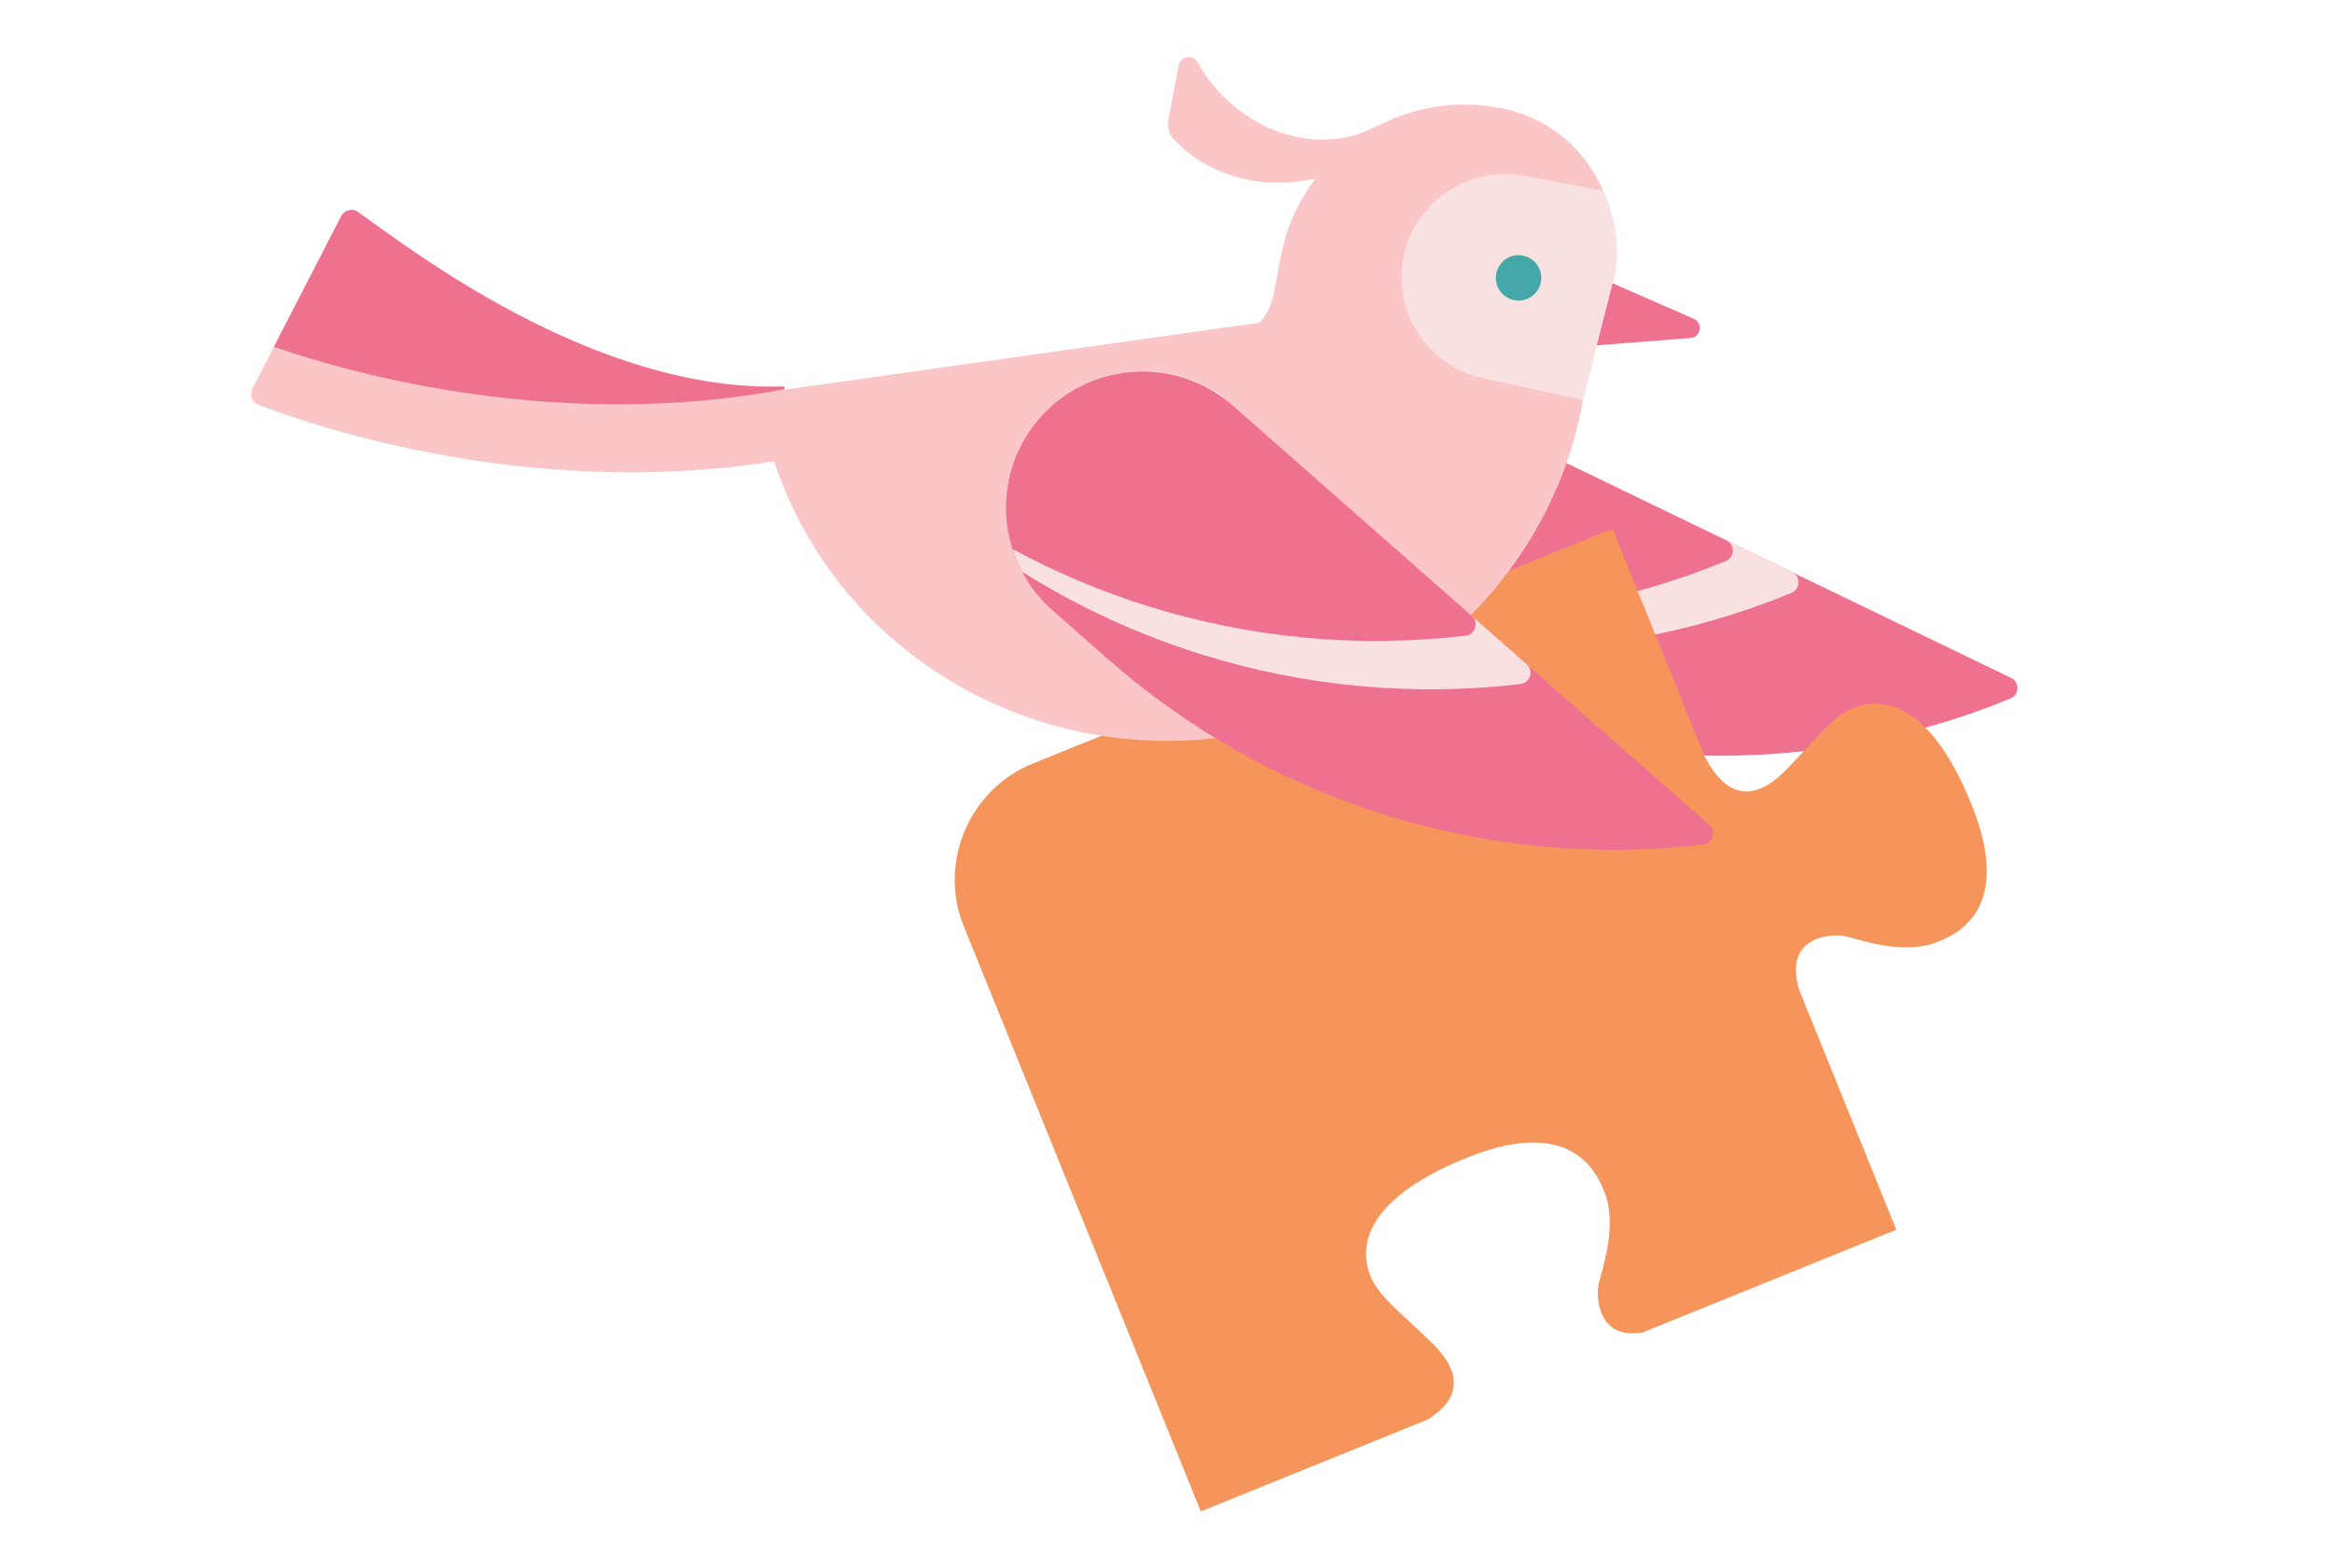
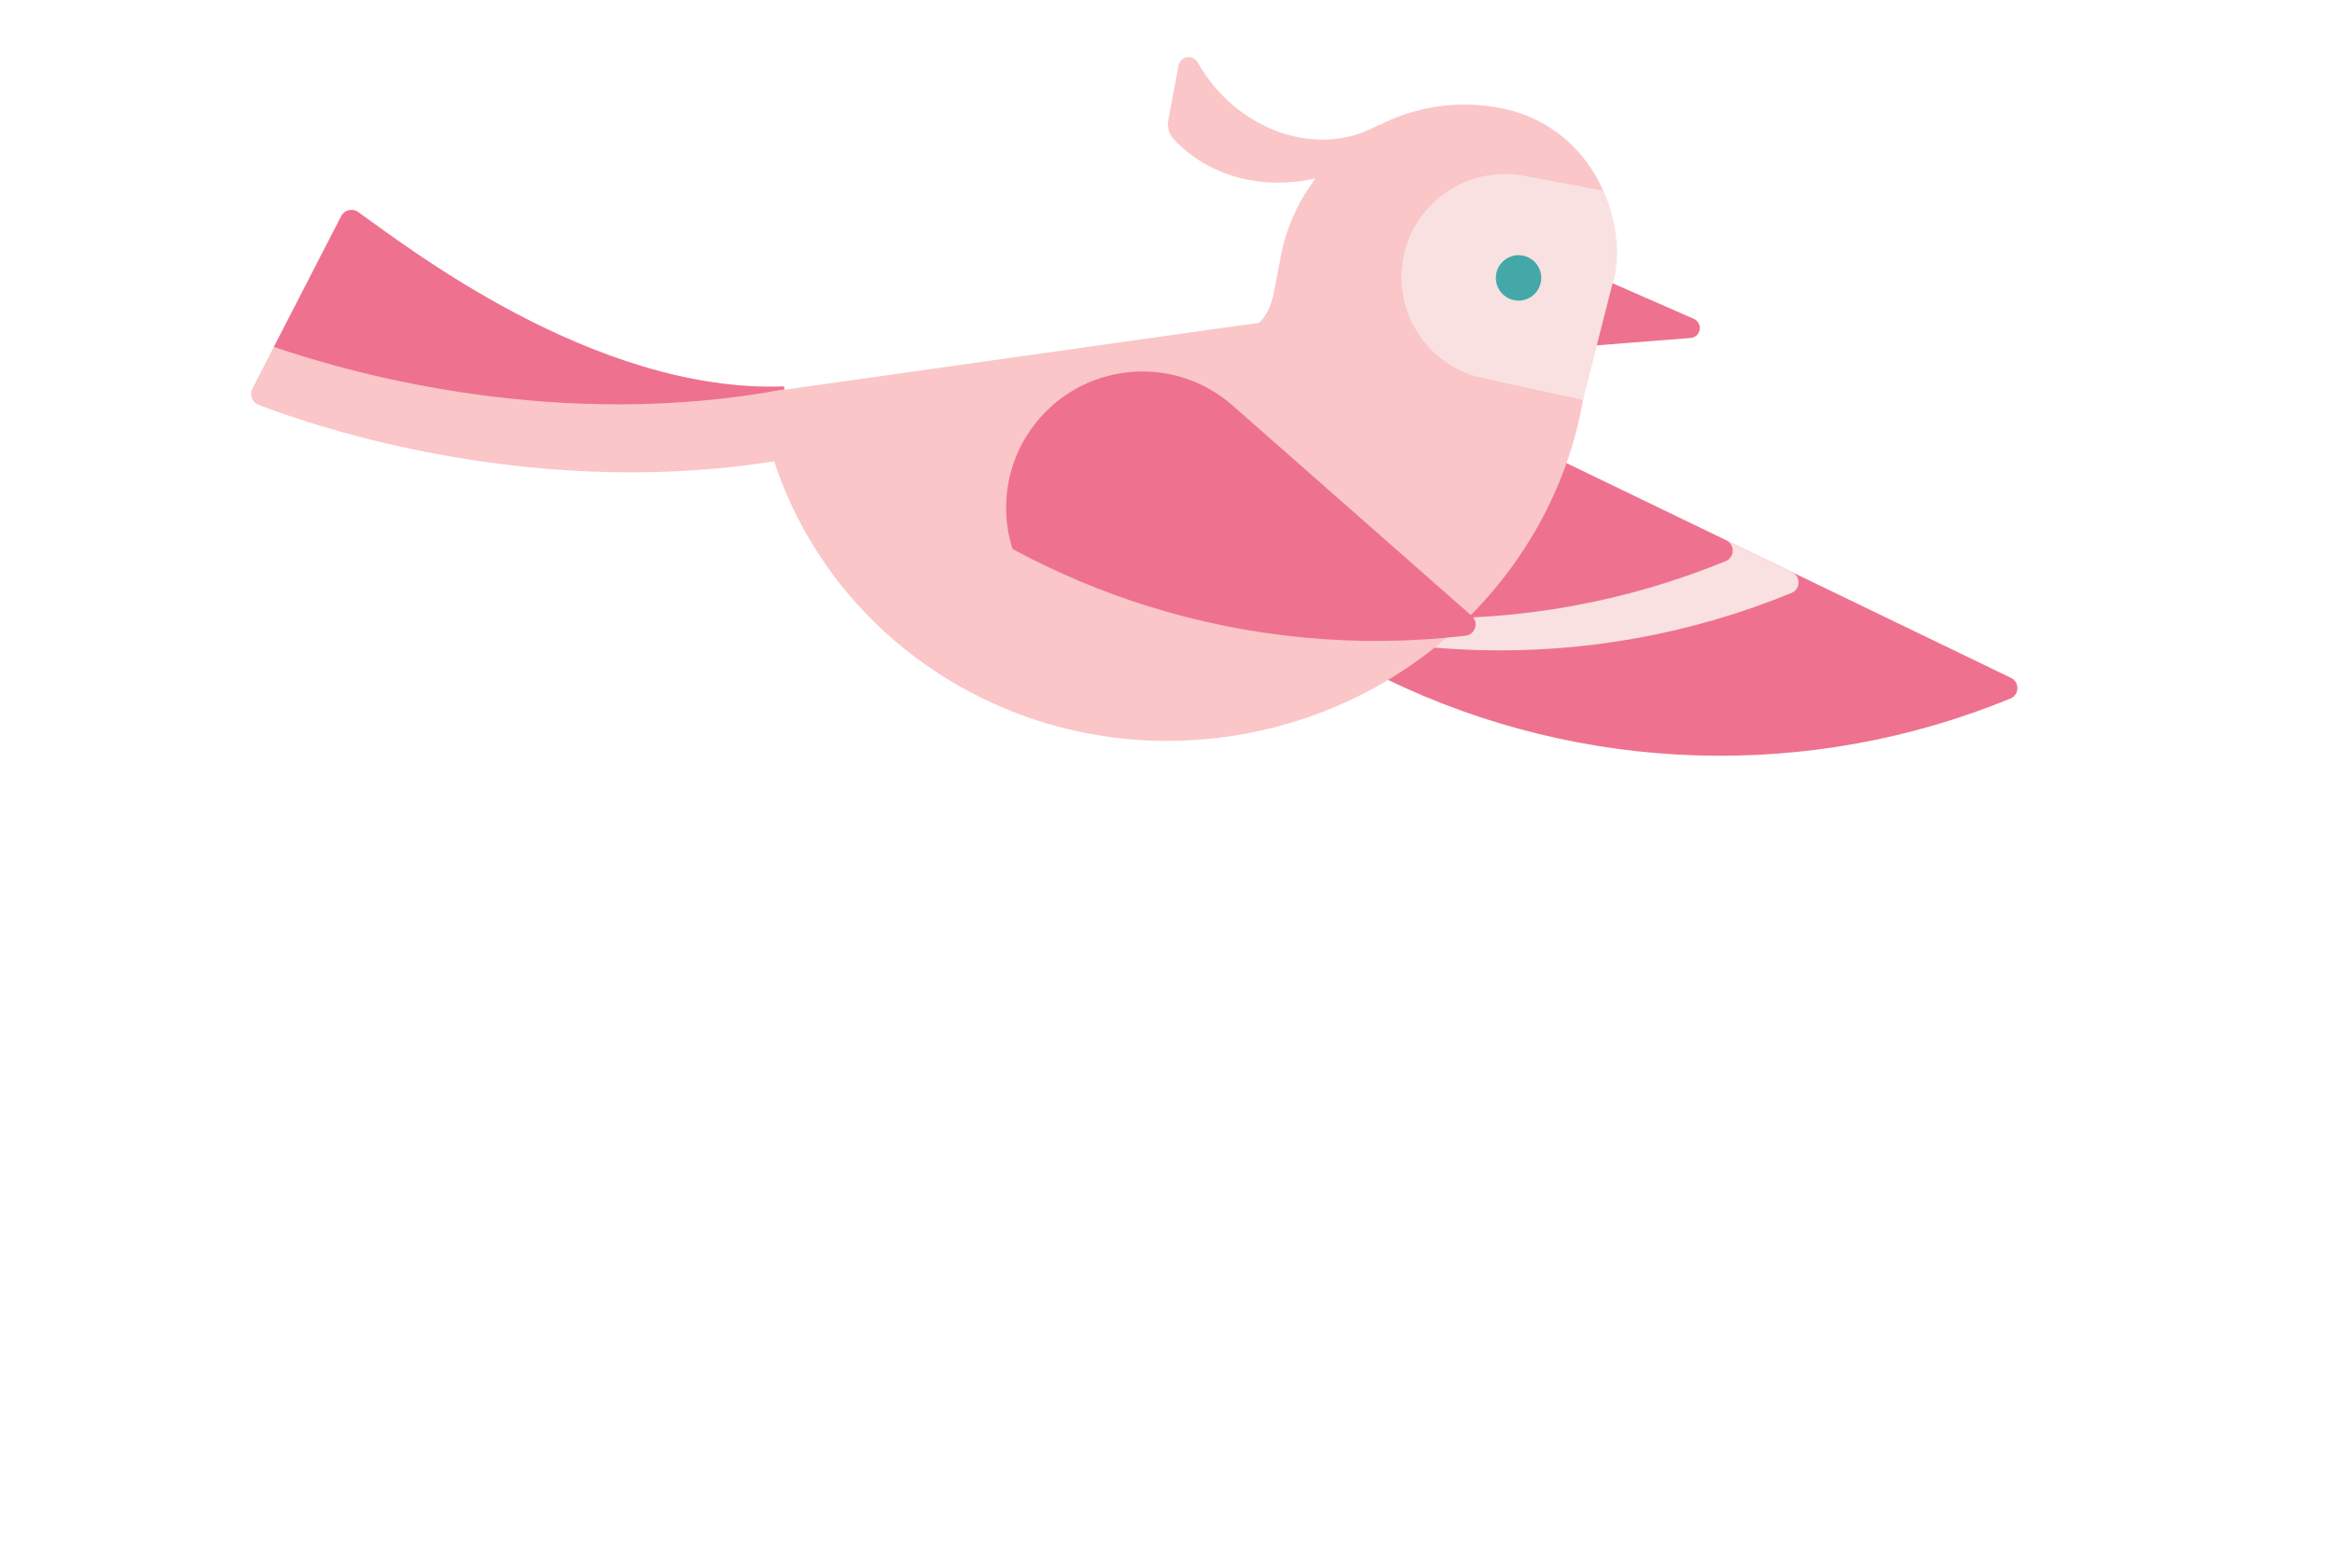
<svg xmlns="http://www.w3.org/2000/svg" id="Layer_1" viewBox="0 0 1443.74 971.05">
  <defs>
    <style>      .st0 {        fill: #f9e1e1;      }      .st1 {        fill: #f6955b;      }      .st2 {        fill: #44a8a8;      }      .st3 {        fill: #fac6c8;      }      .st4 {        fill: #ee728f;      }    </style>
  </defs>
  <path class="st4" d="M1244.63,432.49c-62.23,25.53-128.34,37.2-194.08,35.19-65.68-1.98-131.04-17.66-191.58-46.9l-41.22-19.9c-9.53-4.6-17.7-10.73-24.55-18-3.53-3.65-6.66-7.65-9.44-11.88-15.69-23.92-18.69-55.27-5.34-82.91,10.15-21.02,27.82-35.84,48.22-42.96,17.22-6.01,36.37-6.49,54.58-.34,3.37,1.08,6.68,2.45,9.96,4.03l353.87,170.88c5.43,2.62,5.22,10.46-.42,12.8Z" />
  <path class="st0" d="M1109.1,367.1c-62.49,25.64-128.89,37.36-194.92,35.34-40.76-1.23-81.34-7.7-120.77-19.46-3.55-3.67-6.69-7.68-9.48-11.93-15.76-24.03-18.77-55.5-5.37-83.27,10.19-21.11,27.94-36,48.43-43.14,17.3-6.03,36.53-6.52,54.81-.35l227.71,109.96c5.45,2.63,5.25,10.51-.42,12.85Z" />
  <path class="st4" d="M1068.39,347.39c-62.23,25.53-128.34,37.2-194.08,35.18-30.45-.93-60.73-4.81-90.55-11.57-15.69-23.92-18.69-55.27-5.34-82.91,10.15-21.02,27.82-35.84,48.22-42.96,20.41-7.12,43.52-6.46,64.54,3.69l177.56,85.74c5.49,2.65,5.29,10.49-.36,12.83Z" />
-   <path class="st1" d="M1147.3,438.34c-12.73,5.16-22.33,18.62-41.51,38.25-25.99,26.49-42.07,8.45-50.79-9.07l-56.77-140.15-358.83,145.36c-39.47,15.99-58.68,61.37-42.69,100.84l146.71,362.17,140.49-56.91c14.93-9.26,26.04-24.45,2.76-47.29-19.63-19.18-33.09-28.78-38.25-41.51-5.16-12.73-10.43-44.88,59.57-73.23,69.99-28.35,83,15.02,86.44,24.27,6.32,20.85-2.99,45.9-4.79,54.23-1.59,7.38-.53,34.67,27.57,29.53l156.79-63.51-60.05-148.25c-10.28-33.87,20.21-35.18,28.07-33.49,8.33,1.79,33.38,11.1,54.23,4.79,9.25-3.44,52.62-16.45,24.27-86.44-28.35-69.99-60.5-64.72-73.23-59.57Z" />
  <path class="st3" d="M493.52,283.15l7.32-1.37-3.42-18.34-7.32,1.37-4.77-25.53c-118.24,4.18-235.56-88.3-263.72-108.06-3.54-2.42-8.4-1.18-10.38,2.61l-55.01,106.83c-1.91,3.78-.17,8.41,3.8,9.95,33.32,12.89,175.27,62.08,333.5,32.53Z" />
  <path class="st4" d="M485.66,241.03l7.32-1.37h0l-7.32,1.37-.33-1.75c-118.24,4.18-235.56-88.3-263.72-108.06-3.54-2.42-8.4-1.18-10.38,2.61l-41.68,80.94c51.65,17.71,177.64,52.12,316.1,26.26Z" />
  <path class="st3" d="M756.62,203.02l-277.06,39.12c-5.48.77-9.35,5.91-8.38,11.37,24.14,131.86,151.16,221.97,288.62,202.56,140.85-19.89,240.78-146.61,221.4-283.87" />
  <g>
    <path class="st3" d="M788.75,180.82l4.06-21.57c12.05-64.07,74.62-105.75,138.67-91.83,28.36,6.14,50.3,25.69,61.03,50.65,6.84,15.71,10.55,34.19-.18,81.72l-15.06,45.47-151-28.34-42.8-8.05-21.18-3.98c11.66,2.19,22.95-5.41,26.46-24.06Z" />
    <path class="st0" d="M919.84,234.51c-34.72-6.53-57.61-39.94-51.08-74.67,3.27-17.36,13.29-31.77,26.82-40.97,13.47-9.2,30.54-13.3,47.9-10.04l49.17,9.25c6.84,15.71,10.54,34.19,7.16,52.2l-19.77,77.32-60.2-13.09Z" />
    <path class="st2" d="M953.95,174.64c-1.44,7.63-8.79,12.66-16.42,11.22-7.63-1.44-12.66-8.79-11.22-16.42,1.44-7.63,8.79-12.66,16.42-11.22,7.63,1.44,12.66,8.79,11.22,16.42Z" />
    <path class="st3" d="M734.86,35.42c2.59-.42,5.2.81,6.51,3.11,23.81,42.07,73.53,59.8,110.84,39.52,2.87-1.55,6.43-.67,8.23,2.03,1.81,2.7,1.27,6.33-1.26,8.39-25.52,20.78-57.41,28.31-85.74,22.98-17.76-3.34-34.12-11.74-46.63-25.11-2.95-3.15-4.34-7.47-3.55-11.72l6.42-34.15c.49-2.6,2.55-4.61,5.16-5.05Z" />
    <path class="st4" d="M1052.27,204.21c.51-2.77-.9-5.53-3.44-6.74l-50.47-22.1-9.83,38.44,58.1-4.56c2.81-.2,5.13-2.27,5.64-5.04Z" />
  </g>
  <g>
-     <path class="st4" d="M1054.28,522.85c-66.79,7.89-133.62,1.38-196.4-18.2-62.74-19.54-121.49-52.19-171.96-96.6l-34.36-30.24c-7.95-6.99-14.18-15.09-18.81-23.93-2.42-4.46-4.36-9.16-5.91-13.98-8.69-27.26-3.17-58.26,17.11-81.3,15.42-17.52,36.42-27.06,57.98-28.44,18.2-1.16,36.78,3.51,52.67,14.32,2.96,1.95,5.78,4.15,8.51,6.56l295.01,259.6c4.53,3.98,2.22,11.48-3.84,12.21Z" />
-     <path class="st0" d="M941.29,423.49c-67.08,7.92-134.19,1.39-197.25-18.28-38.93-12.13-76.29-29.25-111.11-51.17-2.43-4.48-4.38-9.2-5.93-14.04-8.73-27.38-3.19-58.51,17.18-81.66,15.49-17.6,36.57-27.18,58.23-28.56,18.28-1.17,36.94,3.53,52.89,14.38l189.84,167.05c4.55,4,2.23,11.53-3.86,12.27Z" />
    <path class="st4" d="M907.36,393.56c-66.8,7.89-133.62,1.38-196.4-18.2-29.09-9.07-57.21-20.93-84.12-35.45-8.69-27.26-3.17-58.26,17.11-81.3,15.42-17.52,36.42-27.06,57.98-28.44,21.57-1.38,43.66,5.46,61.18,20.88l148.03,130.26c4.58,4.03,2.28,11.53-3.79,12.26Z" />
  </g>
</svg>